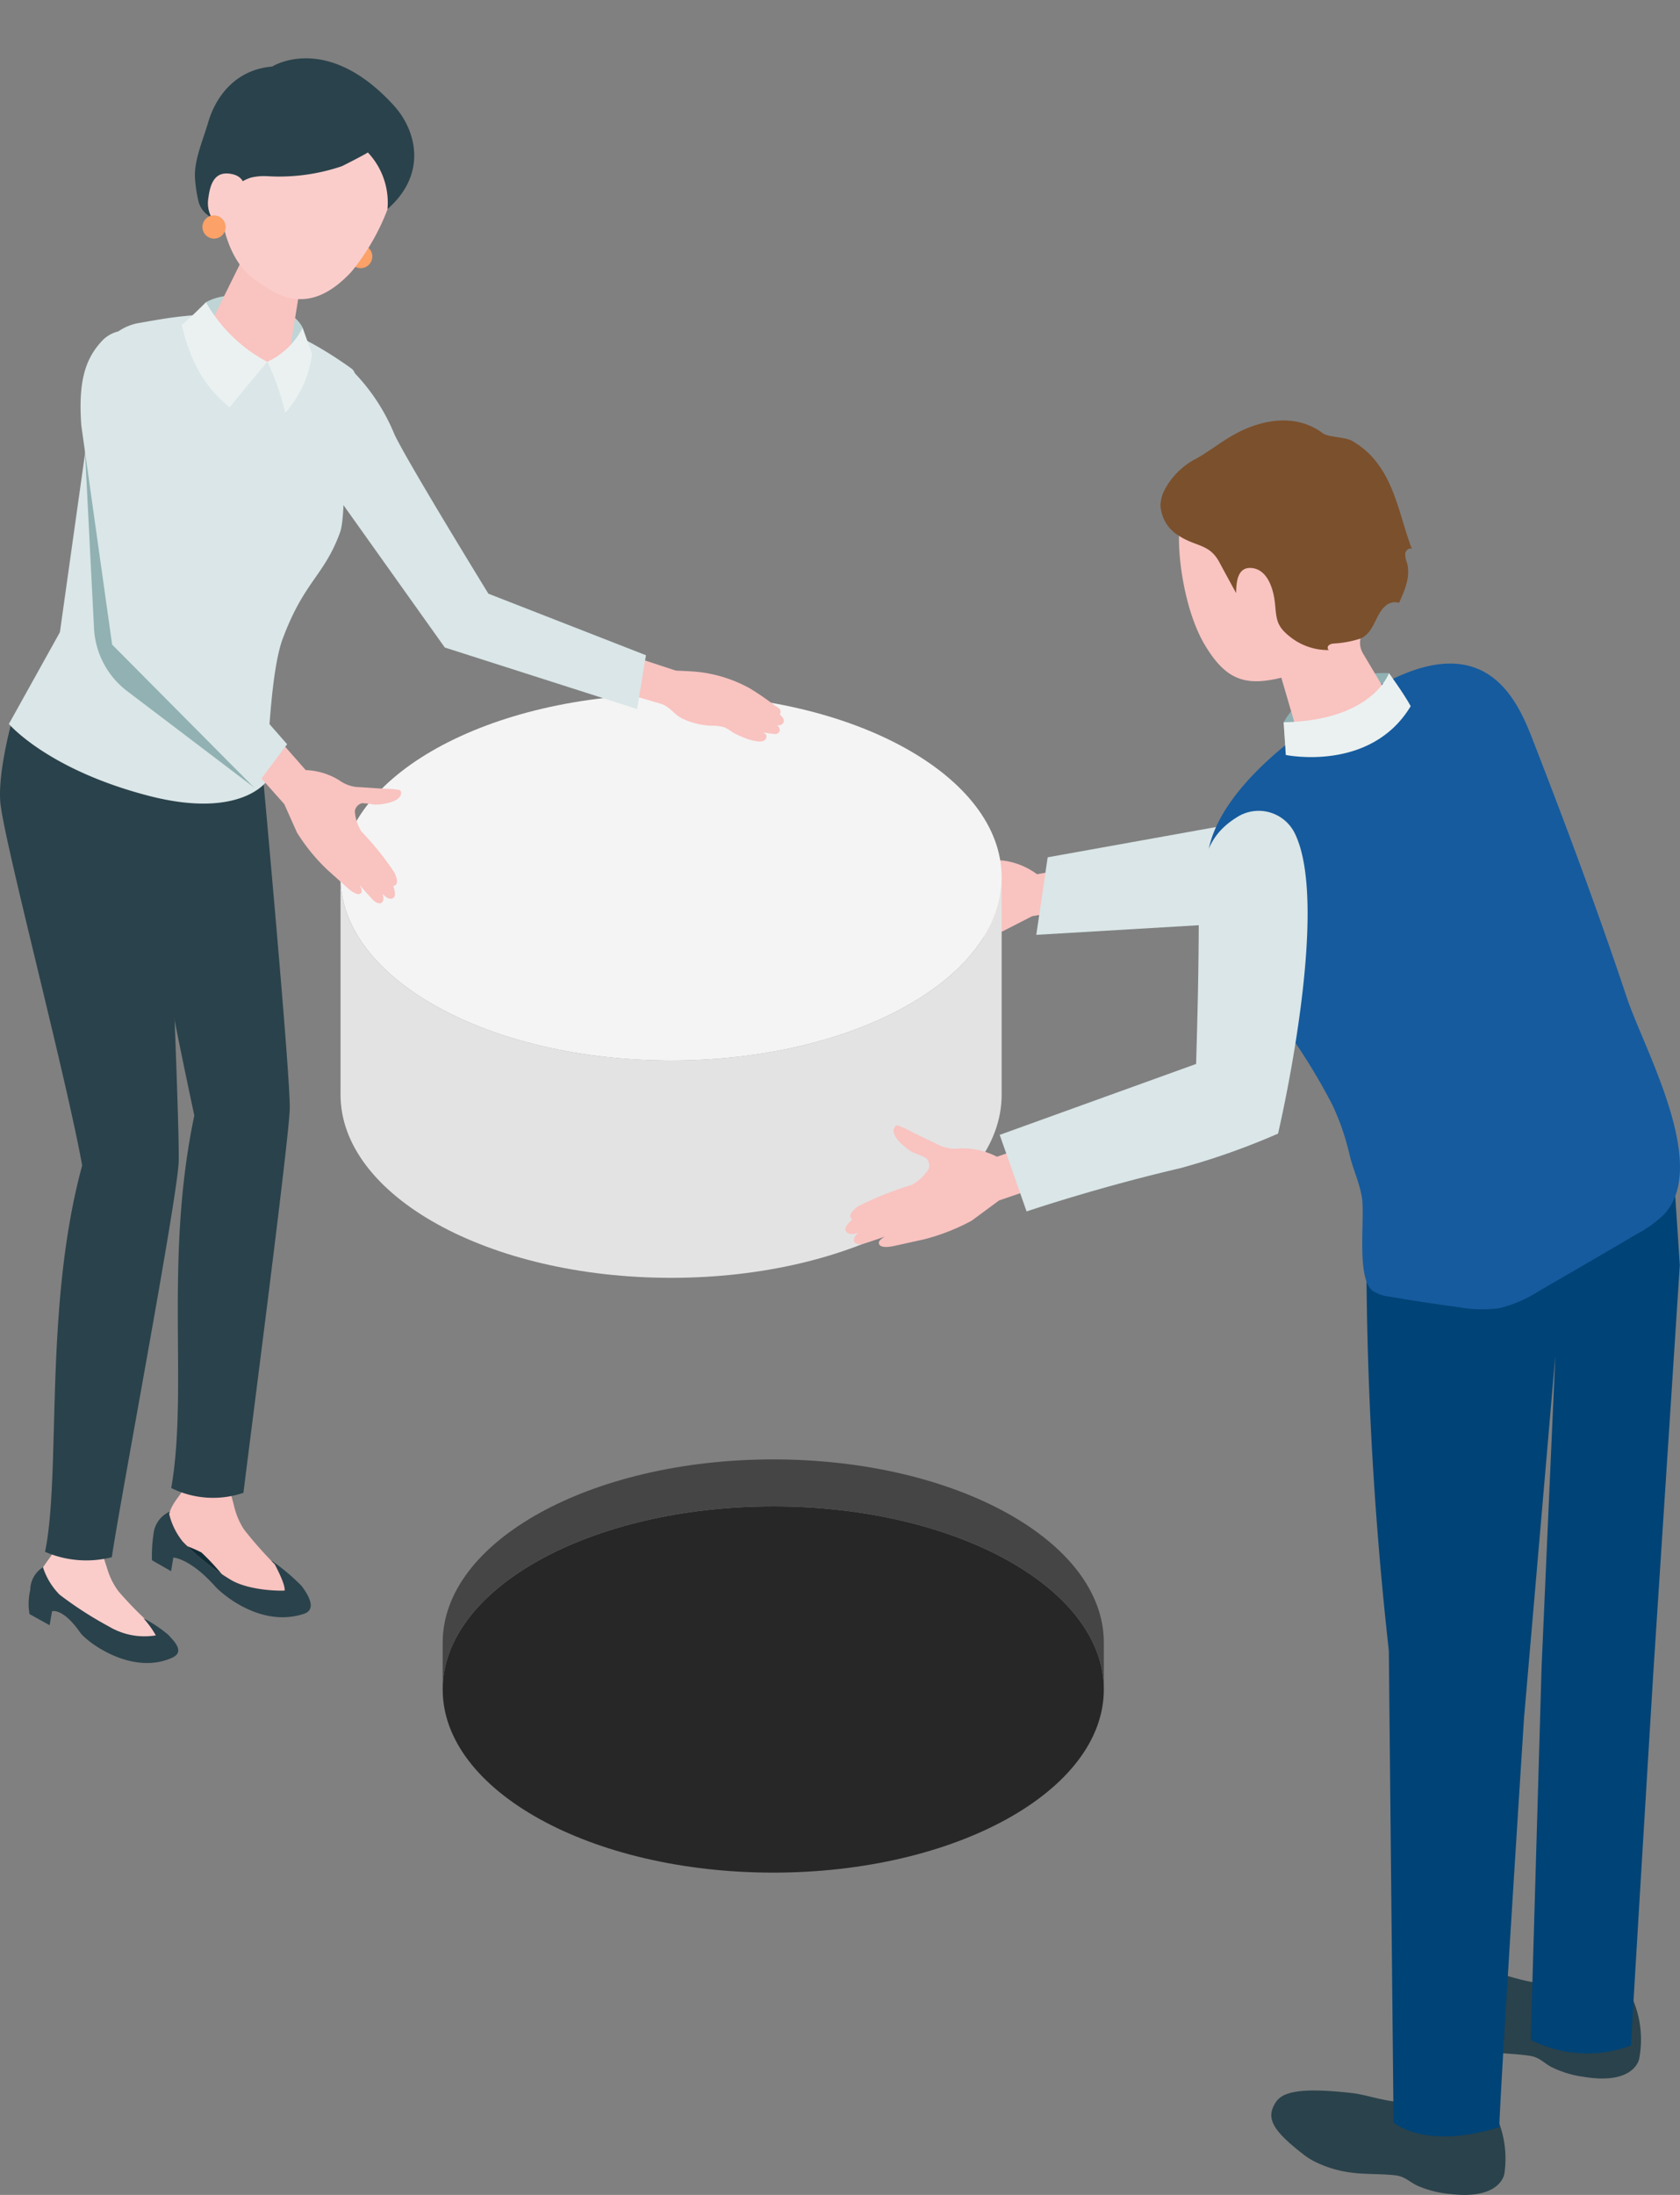
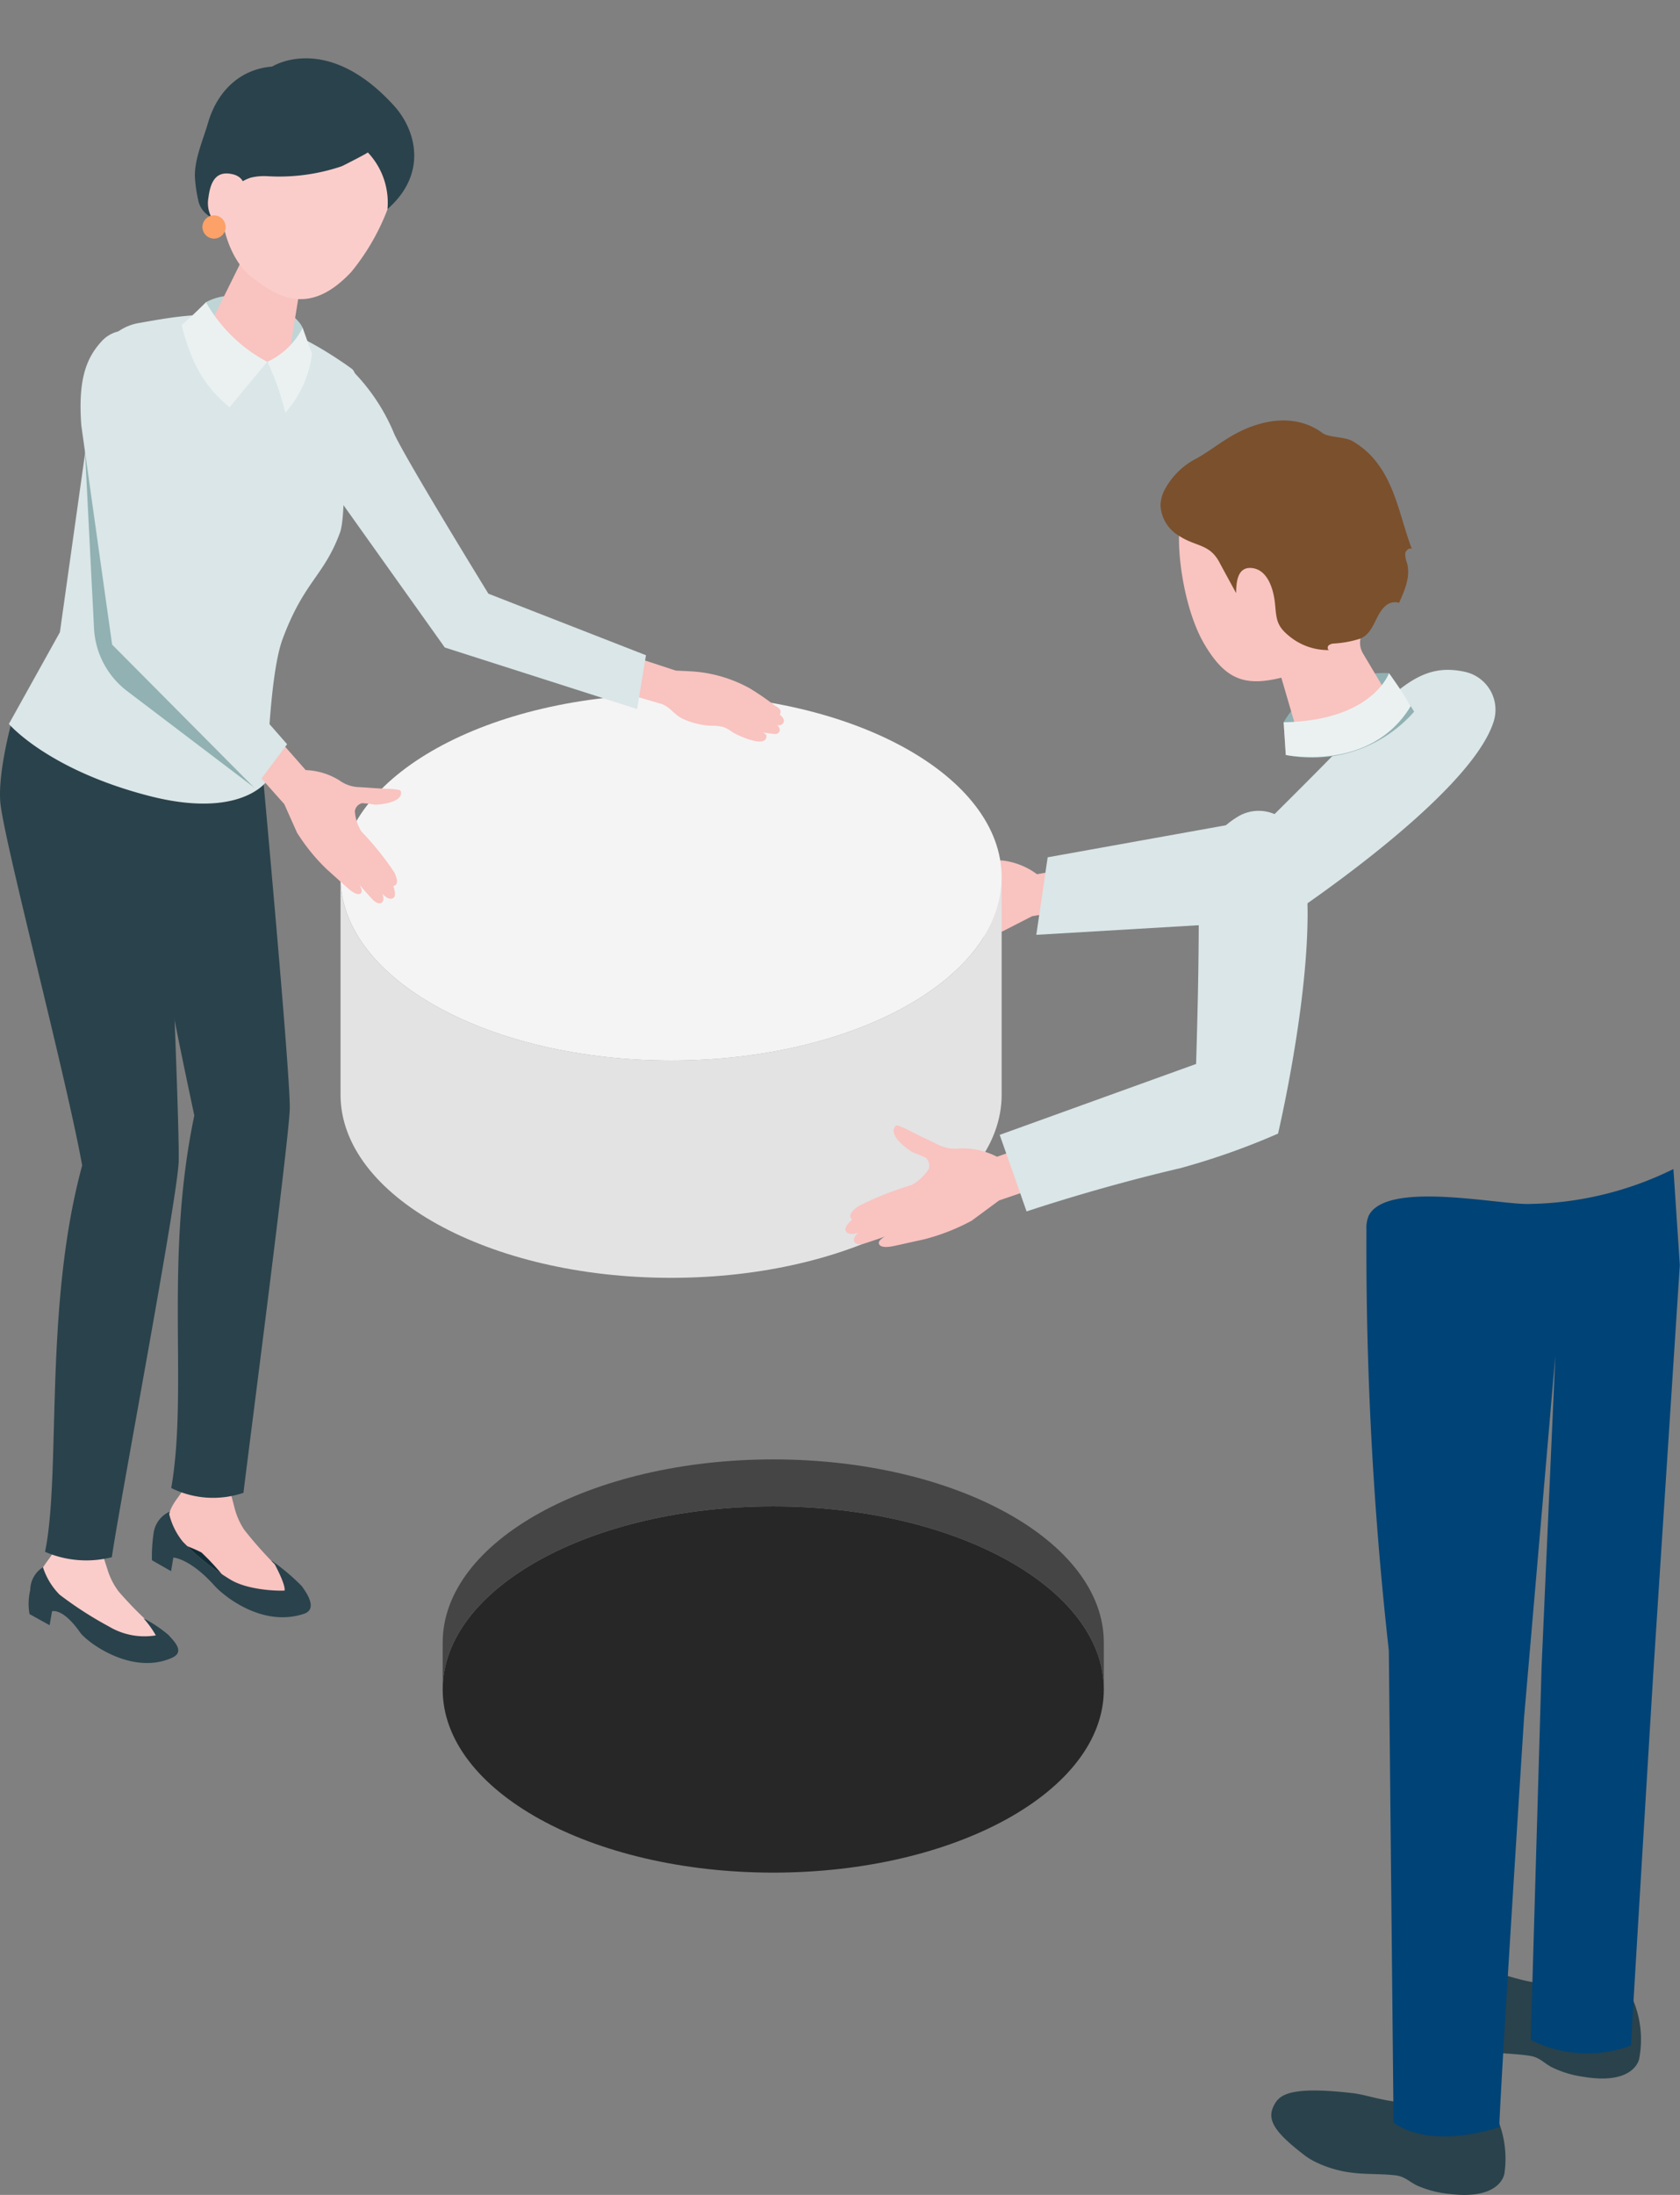
<svg xmlns="http://www.w3.org/2000/svg" width="180" height="235" viewBox="0 0 180 235">
  <rect x="0" y="0" width="180" height="235" fill="#808080" stroke="none" />
  <defs>
    <clipPath id="clip-path">
      <rect id="長方形_257" data-name="長方形 257" width="180" height="235" fill="none" />
    </clipPath>
  </defs>
  <g id="グループ_1730" data-name="グループ 1730" transform="translate(-454 -1883.161)">
    <g id="グループ_1723" data-name="グループ 1723" transform="translate(454 1883.161)">
      <path id="パス_5408" data-name="パス 5408" d="M201.895,179.8l-3.717.626-3.126,1.6a21.525,21.525,0,0,1-5.229,1.116c-1.674.089-2.921.171-3.332.178-.613.01-1.3-.092-1.289-.542.008-.338.734-.572.734-.572s-2.03.356-2.323.373-.86-.025-.908-.44.581-.773.581-.773c-.835.144-1.19-.1-1.268-.444-.1-.434.863-.993.863-.993s-.662-.53.832-1.255a32.582,32.582,0,0,1,5.783-1.274,4.841,4.841,0,0,0,2.007-1.328,1.068,1.068,0,0,0-.087-1.209,13.3,13.3,0,0,0-1.222-.763c-.551-.438-2.24-2.152-1.4-2.932a.3.3,0,0,1,.164-.087.362.362,0,0,1,.2.057,9.389,9.389,0,0,1,1.193.8c.8.592,1.631,1.145,2.442,1.724l.059.044a3.977,3.977,0,0,0,2.181.765,7.705,7.705,0,0,1,3.655,1.464l8.279-1.447.2,5.81Z" transform="translate(-87.581 -82.336)" fill="#f9c3c0" />
      <path id="パス_5406" data-name="パス 5406" d="M0,60.964V37.7C0,48.524,15.856,57.3,35.417,57.3S70.834,48.524,70.834,37.7V60.964c0,10.828-15.857,19.606-35.417,19.606S0,71.792,0,60.964" transform="translate(36.486 56.241)" fill="#e3e3e3" />
      <path id="パス_5407" data-name="パス 5407" d="M70.834,19.606c0,10.828-15.856,19.606-35.417,19.606S0,30.435,0,19.606,15.857,0,35.417,0,70.834,8.778,70.834,19.606" transform="translate(36.486 74.331)" fill="#f4f4f4" />
      <g id="マスクグループ_32" data-name="マスクグループ 32" transform="translate(0 0)" clip-path="url(#clip-path)">
        <path id="パス_5365" data-name="パス 5365" d="M259.982,138.474c-3.515-.775-6,.42-10.169,4.789-3.8,3.98-6.786,6.973-10.591,10.749l-23.993,4.312-1.217,8.3,26.393-1.56s19.979-13.072,22.6-21.245a4.159,4.159,0,0,0-3.02-5.342" transform="translate(-102.98 -66.536)" fill="#dae6e7" />
        <path id="パス_5372" data-name="パス 5372" d="M276.379,138.923s-7.978-.52-11.288,5.261l.231,3.5a14.491,14.491,0,0,0,13.751-4.637c-.67-1.116-2.694-4.121-2.694-4.121" transform="translate(-127.558 -66.852)" fill="#91b1b3" />
        <path id="パス_5373" data-name="パス 5373" d="M314.966,409.55a10.943,10.943,0,0,1,.655,6.308s-.467,2.823-5.937,1.923a11.17,11.17,0,0,1-3.5-1.069c-.84-.468-1.247-1.02-2.267-1.181-1.5-.236-3.027-.218-4.519-.463a12.243,12.243,0,0,1-4.03-1.379,6.967,6.967,0,0,1-1.035-.7c-3.457-2.885-3.97-4.206-2.891-5.771.69-1,2.275-1.636,8.341-.665,1.516.243,3.486,1.124,5.8,1.242a4.862,4.862,0,0,0,2.267-.4,5.9,5.9,0,0,1,3.464-.252c1.867.367,3.313,1.362,3.653,2.407" transform="translate(-139.997 -195.423)" fill="#2a424b" />
        <path id="パス_5374" data-name="パス 5374" d="M329.609,411.14c.251-1.277-1.408-2.678-3.7-3.129s-4.362.218-4.613,1.495,1.408,2.678,3.7,3.129,4.362-.218,4.613-1.494" transform="translate(-154.589 -196.291)" fill="#2a424b" />
        <path id="パス_5375" data-name="パス 5375" d="M286.591,434.091a10.947,10.947,0,0,1,.926,6.274s-.346,2.841-5.849,2.177a11.17,11.17,0,0,1-3.539-.918c-.86-.432-1.29-.965-2.316-1.082-1.508-.171-3.034-.088-4.535-.268a12.247,12.247,0,0,1-4.086-1.2,6.95,6.95,0,0,1-1.064-.659c-3.579-2.733-4.147-4.031-3.137-5.641.646-1.029,2.2-1.732,8.3-1.023,1.525.177,3.532.973,5.844.992a4.857,4.857,0,0,0,2.248-.495,5.894,5.894,0,0,1,3.45-.4c1.881.286,3.368,1.217,3.753,2.247" transform="translate(-126.333 -207.644)" fill="#2a424b" />
        <path id="パス_5376" data-name="パス 5376" d="M301.264,435.088c.2-1.286-1.522-2.614-3.836-2.967s-4.349.406-4.545,1.692,1.522,2.614,3.836,2.966,4.349-.405,4.544-1.691" transform="translate(-140.924 -207.92)" fill="#2a424b" />
        <path id="パス_5377" data-name="パス 5377" d="M283.055,245.485a2.475,2.475,0,0,0-.638.787,3.383,3.383,0,0,0-.246,1.5,388.142,388.142,0,0,0,2.4,45.066l.507,50.522s3.309,2.992,11.326.507c.157-4.986,2.656-43.849,2.656-43.849l3.351-38.765-1.47,33.246-1.167,40.014a13.378,13.378,0,0,0,10.746.605c.05-1.587,2.376-39.7,2.376-39.7l2.852-43.86-.685-10.277a36.085,36.085,0,0,1-15.385,3.738c-3.024.108-13.482-2.142-16.62.469" transform="translate(-135.768 -116.117)" fill="#004376" />
-         <path id="パス_5378" data-name="パス 5378" d="M299.909,189.729c.2,2.437-.2,4.612-1.626,6.164a12.133,12.133,0,0,1-2.861,2.087q-5.258,3.092-10.544,6.137a14.033,14.033,0,0,1-4.221,1.844,13.616,13.616,0,0,1-4.383-.092q-3.761-.5-7.5-1.147a3.771,3.771,0,0,1-1.767-.627c-1.754-1.412-.79-7.758-1.125-9.933-.246-1.594-.953-3.053-1.323-4.592a26.492,26.492,0,0,0-1.807-5.284,64.145,64.145,0,0,0-6.7-10.4c-3.131-4.233-6.461-9.518-6.748-14.995-.4-8,11.744-16.836,20.809-20.712,10.154-4.342,12.907,3.958,14.388,7.767,3.449,8.869,6.762,17.8,9.778,26.823,1.288,3.855,5.152,11.151,5.629,16.963" transform="translate(-119.958 -65.909)" fill="#165b9e" />
        <path id="パス_5379" data-name="パス 5379" d="M243.54,101.573c.256-2.414,2.1-6.121,9.277-7.7s10.249,3.136,11.758,9.366a11.884,11.884,0,0,1-1.345,9.422,2.211,2.211,0,0,0-.022,2.348c1.185,1.987,3.3,5.546,3.3,5.546.37,1.265-1.575,3.179-4.345,4.275s-5.316.96-5.687-.3l-2.03-6.945c-3.881.956-5.961.234-8.2-3.512-2.168-3.629-3-9.721-2.708-12.492" transform="translate(-117.161 -45.028)" fill="#f9c3c0" />
        <path id="パス_5380" data-name="パス 5380" d="M276.379,138.934s-1.74,5.084-11.288,5.261l.231,3.5s9.1,1.892,13.383-5.227c-.76-1.386-2.327-3.531-2.327-3.531" transform="translate(-127.558 -66.863)" fill="#ebf1f1" />
        <path id="パス_5381" data-name="パス 5381" d="M247.763,105.264c-.6-1.1-1.2-2.19-1.788-3.29-1.074-2.008-2.493-1.646-4.327-2.839a4.031,4.031,0,0,1-1.987-3.259,3.92,3.92,0,0,1,.372-1.531,7.952,7.952,0,0,1,3.518-3.51c1.44-.815,2.673-1.825,4.118-2.609,2.935-1.592,6.536-2.2,9.383-.076.6.447,2.307.374,3.121.813a8.782,8.782,0,0,1,2.883,2.619c1.863,2.573,2.415,6.015,3.532,8.947-.306-.144-.66.175-.706.51a2.479,2.479,0,0,0,.19.988c.4,1.431-.231,2.927-.85,4.279a1.522,1.522,0,0,0-1.506.379c-1.084.976-1.145,2.784-2.623,3.448a11.447,11.447,0,0,1-2.89.535.9.9,0,0,0-.535.207c-.134.141-.13.422.052.491a6.52,6.52,0,0,1-4.16-1.408c-1.488-1.166-1.465-1.883-1.628-3.537-.177-1.792-.886-3.672-2.476-3.838-1.514-.158-1.68,1.407-1.693,2.681" transform="translate(-115.322 -41.766)" fill="#7b502c" />
        <path id="パス_5382" data-name="パス 5382" d="M194.752,239.053l-3.7,1.261-2.931,2.164a22.329,22.329,0,0,1-5.164,2.015c-1.7.369-2.96.662-3.38.738-.625.112-1.345.122-1.409-.34-.049-.347.655-.707.655-.707s-2.017.7-2.315.769-.884.117-1-.3.465-.889.465-.889c-.831.287-1.234.1-1.372-.243-.173-.427.718-1.16.718-1.16s-.766-.432.641-1.423a33.757,33.757,0,0,1,5.7-2.268,5.016,5.016,0,0,0,1.832-1.694,1.108,1.108,0,0,0-.291-1.223,13.754,13.754,0,0,0-1.378-.577c-.637-.357-2.651-1.829-1.919-2.768a.308.308,0,0,1,.153-.117.378.378,0,0,1,.217.025,9.755,9.755,0,0,1,1.354.62c.919.472,1.859.9,2.786,1.357l.068.035a4.118,4.118,0,0,0,2.359.419,7.986,7.986,0,0,1,3.984.889l8.23-2.861,1.169,5.913Z" transform="translate(-84.005 -111.789)" fill="#f9c3c0" />
        <path id="パス_5383" data-name="パス 5383" d="M232.009,167.947c-3.2,1.926-4.208,4.6-4.226,10.859-.016,5.707-.122,10.086-.287,15.641l-21.043,7.592,2.88,8.2s7.45-2.533,16.495-4.639a76.787,76.787,0,0,0,10.447-3.694s5.687-24.089,1.819-32.1a4.313,4.313,0,0,0-6.085-1.861" transform="translate(-99.342 -80.535)" fill="#dae6e7" />
        <path id="パス_5384" data-name="パス 5384" d="M134.734,125.151s1.512.058,2.138.115a14.76,14.76,0,0,1,5.562,1.662l.2.108a29.048,29.048,0,0,1,2.692,1.844c.226.16.633.317.63.681,0,.016-.059.328-.095.3.011.008.515.384.443.719-.058.269-.267.476-.729.408a.7.7,0,0,1,.294.566.49.49,0,0,1-.527.385c-.164,0-1.287-.166-1.287-.166s.395.141.388.4c-.037,1.372-3.193-.138-3.642-.432a4.746,4.746,0,0,0-.863-.514,4.49,4.49,0,0,0-1.412-.173,8.127,8.127,0,0,1-3.056-.749c-.9-.42-1.337-1.252-2.266-1.583l-3.687-1.085,1.215-3.8Z" transform="translate(-62.321 -53.351)" fill="#f9c3c0" />
        <path id="パス_5385" data-name="パス 5385" d="M66.491,62.923a3.477,3.477,0,0,0-5.648,1.6c-.682,2.406-.429,4.874,2.189,9.113l13.745,19.3,20.607,6.59.95-5.763L81.451,87.174s-8.862-14.4-10.094-17.123a20.929,20.929,0,0,0-4.865-7.128" transform="translate(-29.122 -23.61)" fill="#dae6e7" />
-         <path id="パス_5386" data-name="パス 5386" d="M72.157,39.372a1.242,1.242,0,1,0,1.566-.8,1.242,1.242,0,0,0-1.566.8" transform="translate(-34.692 -12.286)" fill="#fca167" />
        <path id="パス_5387" data-name="パス 5387" d="M36.356,303.143a7.489,7.489,0,0,1-1.5-3.157,2.081,2.081,0,0,1,1.893.526c2.6,2.452,4.169,3.179,4.978,3.371,3.481.825,4.348,1.446,4.348,1.446s1.317,2.359,1.191,3.061c-.8.051-4.088-.054-5.918-1.244a25.174,25.174,0,0,1-4.994-4" transform="translate(-16.773 -138.096)" fill="#112c36" />
        <path id="パス_5388" data-name="パス 5388" d="M36.9,293.594l-.286.543c-.56,1.064-1.546,1.908-1.767,3.1a2.808,2.808,0,0,0,1.288,3.126,14.449,14.449,0,0,1,2.182.9,25.238,25.238,0,0,1,2.832,3.151,6.249,6.249,0,0,0,4.449,2.124c1.387-.024,1.585-.125,2.332-.956.935-1.042-.945-2.4-1.838-3.134a42.168,42.168,0,0,1-3.215-3.647,7.79,7.79,0,0,1-1.045-2.428l-.487-1.876Z" transform="translate(-16.732 -135.046)" fill="#f9c3c0" />
        <path id="パス_5389" data-name="パス 5389" d="M44.4,305.38s1.317,2.359,1.19,3.061c-.8.051-4.088-.054-5.917-1.244a25.157,25.157,0,0,1-4.994-4,7.486,7.486,0,0,1-1.5-3.157,2.94,2.94,0,0,0-1.63,2.317,16.814,16.814,0,0,0-.171,2.835l2.051,1.174.241-1.459s1.772.068,4.428,3.031c.846.943,5,4.5,9.566,2.993,1.474-.488.351-2.182-.254-2.99A22.437,22.437,0,0,0,44.4,305.38" transform="translate(-15.099 -138.147)" fill="#2a424b" />
        <path id="パス_5390" data-name="パス 5390" d="M9.906,306.829l-.278.536c-.544,1.05-1.545,1.893-1.728,3.057-.222,1.41.029,2.7,1.272,3.153.541.2,1.753.127,2.272.377,1.069.514,3.329,3.381,3.329,3.381a6.04,6.04,0,0,0,4.383,1.961c1.454-.049,2.057-.126,2.806-.952.939-1.035-1.089-2.329-2.055-3.029a39.526,39.526,0,0,1-3.43-3.505,7.585,7.585,0,0,1-1.195-2.354l-.586-1.825Z" transform="translate(-3.767 -141.416)" fill="#facdcb" />
        <path id="パス_5391" data-name="パス 5391" d="M18.21,316.893a10.16,10.16,0,0,1,1.32,1.826,7.426,7.426,0,0,1-5.011-.945,39.607,39.607,0,0,1-5.294-3.412,7.368,7.368,0,0,1-1.786-2.939,2.893,2.893,0,0,0-1.361,2.433A6.318,6.318,0,0,0,6,316.437l2.149,1.19.264-1.49s1.136-.406,3,2.262c.714,1.022,5.536,4.659,9.856,2.717,1.394-.627.269-1.727-.4-2.456a13.8,13.8,0,0,0-2.653-1.766" transform="translate(-2.836 -143.626)" fill="#2a424b" />
        <path id="パス_5392" data-name="パス 5392" d="M41.424,131.836s3.781,40.488,3.65,44.138-4.354,36.017-4.96,41.053a10.1,10.1,0,0,1-7.736-.513c1.841-10.6-.785-24.369,2.471-39.882-.621-2.963-3.99-18.445-4.416-24.359-.74-6.875-1.277-14.108-1.277-14.108l4.076-5.578Z" transform="translate(-14.03 -57.199)" fill="#2a424b" />
        <path id="パス_5393" data-name="パス 5393" d="M17.393,137.326s1.908,42.57,1.749,46.632-6.355,36.718-7.16,42.319a11.087,11.087,0,0,1-7.154-.577c1.741-8.476-.164-26.209,3.977-41.363C7.1,174.911.857,151.262.09,145.921c-.49-3.158,1.189-9.191,1.189-9.191Z" transform="translate(0 -59.554)" fill="#2a424b" />
        <path id="パス_5394" data-name="パス 5394" d="M1.834,96.737,7.3,86.916,11.243,58.9a5.433,5.433,0,0,1,4.613-5.106c6.572-1.167,12.679-2.3,22.7,4.9,1.372.987-.284,7.328-.856,9.274,0,0,.222,6.611-.385,8.267-1.715,4.683-3.846,5.194-6.159,11.426-1.466,3.95-1.686,15.19-1.686,15.19s-2.789,4.146-12.7,1.566c-10.8-2.811-14.932-7.679-14.932-7.679" transform="translate(-0.883 -19.225)" fill="#dae6e7" />
        <path id="パス_5395" data-name="パス 5395" d="M51.726,52.391c-.988-2.113-6.63-4.771-10.36-2.736A17.083,17.083,0,0,1,40.1,51.863l4.49,3.478,5.707,1a30.669,30.669,0,0,0,1.426-3.953" transform="translate(-19.297 -17.298)" fill="#bfd4d5" />
        <path id="パス_5396" data-name="パス 5396" d="M50.3,40.246c-2.086-.655-3.563.17-3.882,1.186l-3.2,6.478c-.274,1.21,1.43,2.795,3.807,3.542s4.525.371,4.8-.838l1.21-7.442c.241-1.061-.651-2.271-2.736-2.926" transform="translate(-20.785 -13.008)" fill="#f9c3c0" />
        <path id="パス_5397" data-name="パス 5397" d="M57.451,5.217C51.26,2.839,47.736,6.8,45.527,12.428c-.873,7.239,1.055,11.47,3.246,13.163,2.67,2.063,6.11,4.318,10.67-.554A24.122,24.122,0,0,0,64.6,13.544c.132-2.274-.96-5.95-7.151-8.327" transform="translate(-21.804 4.076)" fill="#facdcb" />
        <path id="パス_5398" data-name="パス 5398" d="M58.78,10.068c.048.047-2.641,1.423-2.8,1.485A20.887,20.887,0,0,1,48,12.615a6.1,6.1,0,0,0-1.733.151,4.321,4.321,0,0,0-1.225.605,7.668,7.668,0,0,0-2.836,3.736,2.662,2.662,0,0,1-1.539-1.679,15.262,15.262,0,0,1-.4-2.507c-.154-1.934.858-4.175,1.4-6.042.96-3.278,3.353-5.725,6.867-6,0,0,5.819-3.738,13.033,4.17,2.378,2.607,3.661,7.294-.682,11.09a7.81,7.81,0,0,0-2.113-6.075" transform="translate(-19.37 6.248)" fill="#2a424b" />
        <path id="パス_5399" data-name="パス 5399" d="M46.784,26.4s.715-2.132-1.19-2.564c-1.625-.369-2.337.58-2.577,2.5a3.242,3.242,0,0,0,1.954,3.6c1.1.375,1.813-3.532,1.813-3.532" transform="translate(-20.683 -5.186)" fill="#facdcb" />
        <path id="パス_5400" data-name="パス 5400" d="M46.681,56.715s-2.134,2.534-4.042,4.876c-2.5-2.122-3.981-4.269-5.144-8.811,1.045-.87,2.616-2.448,2.616-2.448a16.314,16.314,0,0,0,6.569,6.384" transform="translate(-18.042 -17.974)" fill="#ebf1f1" />
        <path id="パス_5401" data-name="パス 5401" d="M55.2,59.253a8.07,8.07,0,0,0,3.79-3.648s.636,1.813,1.014,2.764a11.658,11.658,0,0,1-2.88,6.34A25.889,25.889,0,0,0,55.2,59.253" transform="translate(-26.562 -20.512)" fill="#ebf1f1" />
        <path id="パス_5402" data-name="パス 5402" d="M41.867,33.275a1.242,1.242,0,1,0,1.566-.8,1.242,1.242,0,0,0-1.566.8" transform="translate(-20.117 -9.353)" fill="#fca167" />
        <path id="パス_5403" data-name="パス 5403" d="M50.183,142.269l2.391,2.684,1.367,3.06a20.558,20.558,0,0,0,3.222,3.951c1.193,1.064,2.071,1.87,2.372,2.121.45.373,1.022.706,1.282.366.2-.256-.2-.863-.2-.863s1.3,1.476,1.505,1.664.655.494.937.215.03-.922.03-.922c.535.605.945.635,1.208.426.332-.264-.049-1.253-.049-1.253s.809,0,.131-1.43a31.035,31.035,0,0,0-3.54-4.4,4.612,4.612,0,0,1-.7-2.186,1.019,1.019,0,0,1,.786-.848,12.749,12.749,0,0,1,1.364.162c.671,0,2.95-.264,2.79-1.347a.283.283,0,0,0-.07-.162.348.348,0,0,0-.185-.079,8.989,8.989,0,0,0-1.365-.116c-.949-.038-1.9-.121-2.845-.175l-.07,0a3.79,3.79,0,0,1-2.079-.732,7.345,7.345,0,0,0-3.593-1.092l-5.294-6.016-3.613,4.2Z" transform="translate(-22.117 -58.863)" fill="#f9c3c0" />
        <path id="パス_5404" data-name="パス 5404" d="M17.541,80.841l.975,19.09a9.015,9.015,0,0,0,3.555,6.723l13.653,10.359L22.586,99.79Z" transform="translate(-8.441 -32.657)" fill="#91b1b3" />
        <path id="パス_5405" data-name="パス 5405" d="M24.727,58.42a3.478,3.478,0,0,0-5.752-1.179c-1.715,1.821-2.627,4.128-2.258,9.1l3.3,23.46,15.251,15.344,3.5-4.676L26.825,86.835S25.6,69.976,25.76,66.988a20.918,20.918,0,0,0-1.032-8.568" transform="translate(-8.005 -20.786)" fill="#dae6e7" />
      </g>
    </g>
    <path id="パス_5410" data-name="パス 5410" d="M70.834,19.606c0,10.828-15.856,19.606-35.417,19.606S0,30.435,0,19.606,15.857,0,35.417,0,70.834,8.778,70.834,19.606" transform="translate(501.432 2044.442)" fill="#272727" />
    <path id="パス_5409" data-name="パス 5409" d="M0,57.3V62.33C0,51.5,15.856,42.724,35.417,42.724S70.834,51.5,70.834,62.33V57.3c0-10.828-15.857-19.606-35.417-19.606S0,46.474,0,57.3" transform="translate(501.432 2001.718)" fill="#454545" />
  </g>
</svg>